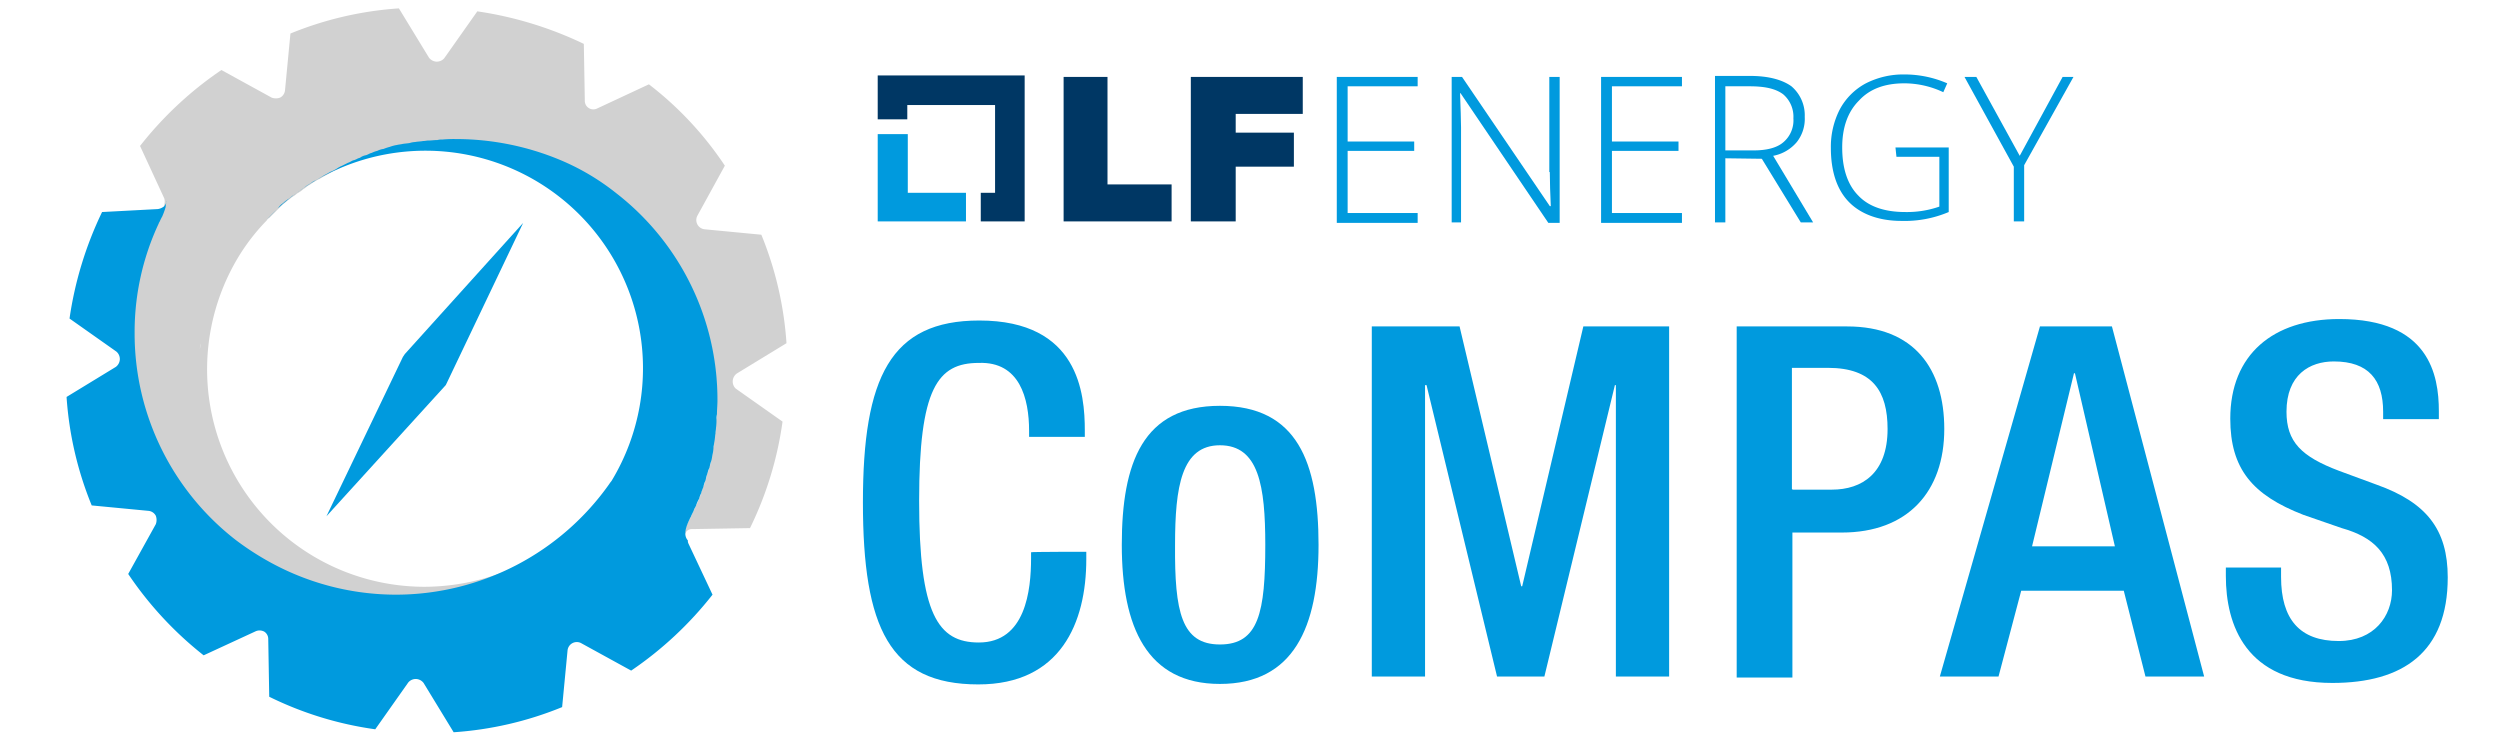
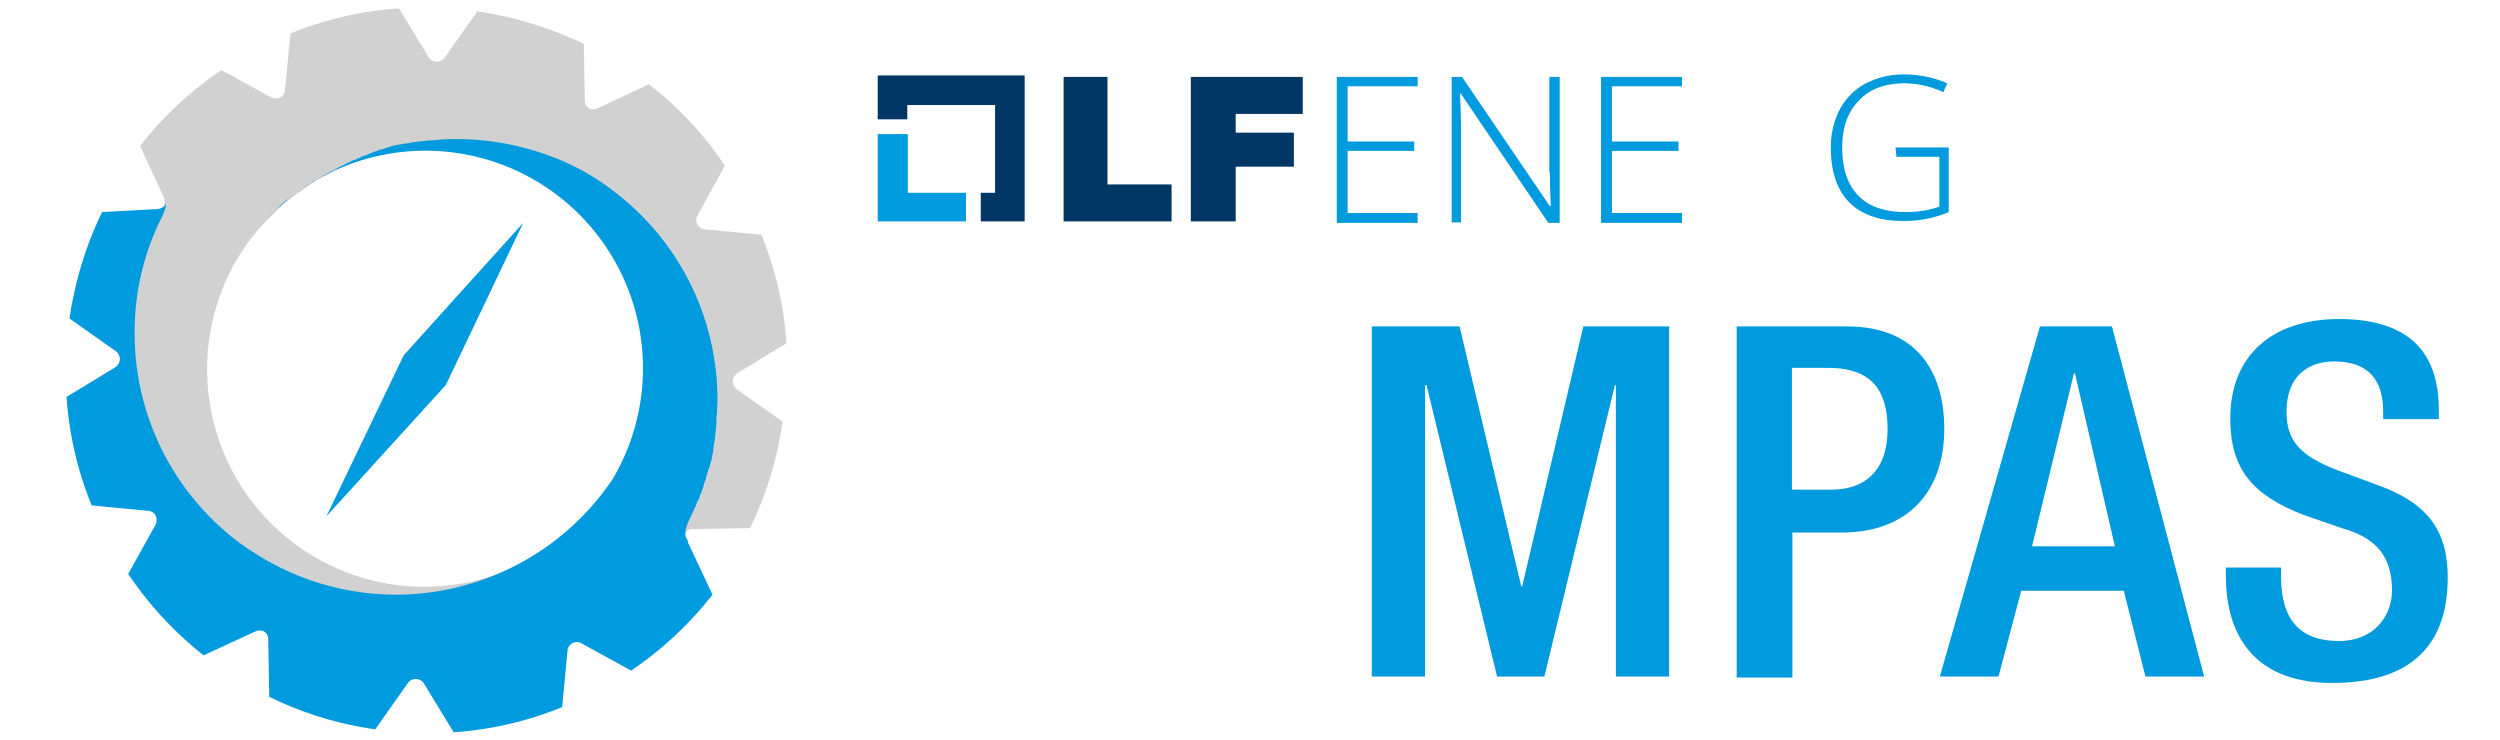
<svg xmlns="http://www.w3.org/2000/svg" id="Layer_1" data-name="Layer 1" viewBox="0 0 507 150">
  <defs>
    <style>.cls-1{fill:#009ade;}.cls-2{fill:none;}.cls-3{fill:#003764;}.cls-4{fill:#d1d1d1;}</style>
  </defs>
-   <path class="cls-1" d="M220.3,111.9v1.5c0,12.9-5.2,25.4-21.9,25.4-18,0-23.4-11.5-23.4-36.9S180.6,65,198.6,65C218.8,65,220,79.9,220,87.3v1.3H208.7V87.4c0-6.6-1.9-14.1-10.2-13.8-8.4,0-12.1,5.2-12.1,28,0,22.9,3.8,28.7,12.1,28.7,9.5,0,10.6-10.6,10.6-17.1V112C209,111.9,220.3,111.9,220.3,111.9Z" />
-   <path class="cls-1" d="M247.4,82.3c15.7,0,20,11.5,20,28.2s-5.1,28.2-20,28.2c-14.8,0-19.9-11.5-19.9-28.2S231.8,82.3,247.4,82.3Zm0,48.4c7.9,0,9.2-6.6,9.2-20.2,0-11.9-1.3-20.2-9.2-20.2-7.8,0-9.1,8.4-9.1,20.2C238.2,124.1,239.6,130.7,247.4,130.7Z" />
  <path class="cls-1" d="M278.3,66.2H296l12.5,52.7h.2l12.4-52.7h17.4v71h-10.8V78.1h-.2l-14.3,59.1h-9.6l-14.3-59.1H289v59.1H278.2v-71Z" />
  <path class="cls-1" d="M352.1,66.2h22.5c13.6,0,19.7,8.6,19.7,20.8,0,12.7-7.4,21-20.8,21h-10v29.4H352.2V66.2Zm11.4,33.1h8c6.1,0,11.3-3.3,11.3-12.3,0-7.6-3-12.4-12.1-12.4h-7.3V99.2h.1Z" />
  <path class="cls-1" d="M413.7,66.2h14.6l18.7,71H435.1l-4.4-17.4H409.9l-4.6,17.4H393.4Zm15.2,44.6-8.1-35.1h-.2l-8.5,35.1Z" />
  <path class="cls-1" d="M462.6,115.2V117c0,8.6,3.8,13,11.7,13,7.2,0,10.8-5.1,10.8-10.3,0-7.4-3.8-10.8-10.2-12.6l-7.8-2.7c-10.3-4-14.8-9.3-14.8-19.5,0-13,8.7-20.2,22.1-20.2,18.2,0,20.2,11.3,20.2,18.7V85H483.3V83.5c0-6.4-2.9-10.2-10-10.2-4.9,0-9.6,2.7-9.6,10.2,0,6.1,3,9.1,10.7,12l7.6,2.8c10.1,3.6,14.4,9.1,14.4,18.8,0,15.2-9.1,21.4-23.4,21.4-17.6,0-21.6-11.8-21.6-21.7v-1.7h11.2v.1Z" />
  <path class="cls-2" d="M363.7,23.9a5.685,5.685,0,0,0-2.1-4.9c-1.3-1.1-3.6-1.6-6.8-1.6h-4.9v13h5.8c2.5,0,4.5-.5,5.9-1.7A5.889,5.889,0,0,0,363.7,23.9Z" />
  <polygon class="cls-1" points="184.1 27.2 178 27.2 178 44.9 195.9 44.9 195.9 39.1 184.1 39.1 184.1 27.2" />
  <polygon class="cls-3" points="178 24.2 184 24.2 184 21.3 201.8 21.3 201.8 39.1 198.9 39.1 198.9 44.9 207.8 44.9 207.8 15.3 178 15.3 178 24.2" />
  <polygon class="cls-3" points="224.6 15.6 215.7 15.6 215.7 44.9 237.6 44.9 237.6 37.4 224.6 37.4 224.6 15.6" />
  <polygon class="cls-3" points="241.5 44.9 250.6 44.9 250.6 33.8 262.4 33.8 262.4 26.9 250.6 26.9 250.6 23.1 264.2 23.1 264.2 15.6 241.5 15.6 241.5 44.9" />
  <polygon class="cls-1" points="271.1 45.2 287.5 45.2 287.5 43.2 273.3 43.2 273.3 30.6 286.8 30.6 286.8 28.7 273.3 28.7 273.3 17.5 287.5 17.5 287.5 15.6 271.1 15.6 271.1 45.2" />
  <path class="cls-1" d="M314.3,34.9c0,2.2.1,4.5.2,6.9h-.2L296.5,15.6h-2.1V45.1h1.9V25.9c0-1.6-.1-3.9-.2-7h.1L314,45.2h2.3V15.6h-2.1V34.9Z" />
  <polygon class="cls-1" points="324.7 45.2 341.1 45.2 341.1 43.2 326.9 43.2 326.9 30.6 340.4 30.6 340.4 28.7 326.9 28.7 326.9 17.5 341.1 17.5 341.1 15.6 324.7 15.6 324.7 45.2" />
-   <path class="cls-1" d="M364.4,28.8a7.604,7.604,0,0,0,1.6-5.1,7.705,7.705,0,0,0-2.7-6.2c-1.8-1.3-4.6-2.1-8.3-2.1h-7.2V45.1h2.1v-13l7.4.1,7.9,12.9h2.5l-8.1-13.5A8.251,8.251,0,0,0,364.4,28.8Zm-8.7,1.7h-5.8v-13h4.9c3.2,0,5.3.5,6.8,1.6a5.958,5.958,0,0,1,2.1,4.9,5.81,5.81,0,0,1-2.1,4.9C360.3,30,358.2,30.5,355.7,30.5Z" />
  <path class="cls-1" d="M384.6,31.8h8.7V41.9a19.962,19.962,0,0,1-6.9,1.1c-4.2,0-7.4-1.1-9.5-3.3-2.2-2.2-3.3-5.5-3.3-9.8,0-4,1.1-7.2,3.4-9.5,2.2-2.4,5.3-3.5,9.2-3.5a18.574,18.574,0,0,1,7.9,1.8l.8-1.8a21.657,21.657,0,0,0-8.6-1.8,16.734,16.734,0,0,0-7.9,1.8,12.889,12.889,0,0,0-5.3,5.3,16.608,16.608,0,0,0-1.8,7.8c0,4.7,1.2,8.4,3.6,10.9s6.1,3.9,10.7,3.9a22.843,22.843,0,0,0,9.6-1.8V29.9H384.4Z" />
-   <polygon class="cls-1" points="418.3 15.6 409.6 31.6 400.8 15.6 398.4 15.6 408.4 33.8 408.4 44.9 410.5 44.9 410.5 33.5 420.5 15.6 418.3 15.6" />
  <path class="cls-2" d="M74,31.6c.5-.1.8-.4,1.3-.5A11.215,11.215,0,0,0,74,31.6Z" />
  <path class="cls-2" d="M87,28.6a10.869,10.869,0,0,1,1.8-.1A3.673,3.673,0,0,0,87,28.6Z" />
  <path class="cls-2" d="M123.5,98.5c.1-.2.4-.5.5-.7A44.109,44.109,0,0,0,54,44.9a45.77,45.77,0,0,0-5.5,7A44.104,44.104,0,0,0,102,116.2,54.206,54.206,0,0,0,123.5,98.5Zm-33-20.6-.1.2L66.2,104.7,81.6,72.4l.4-.6,24.2-26.6Z" />
  <path class="cls-2" d="M40.7,69.6c-.1.4-.1.7-.2,1.1A3.087,3.087,0,0,0,40.7,69.6Z" />
  <polygon class="cls-1" points="81.7 72.4 66.2 104.7 90.4 78.1 90.5 77.9 106.1 45.2 82.1 71.8 81.7 72.4" />
  <path class="cls-4" d="M149.5,75.7l10-6.1a70.462,70.462,0,0,0-5.1-22l-11.5-1.1a1.884,1.884,0,0,1-1.5-2.7L147,33.6a68.913,68.913,0,0,0-15.4-16.5L121.1,22a1.728,1.728,0,0,1-2.5-1.6l-.2-11.5A75.029,75.029,0,0,0,96.8,2.3l-6.7,9.5a1.99,1.99,0,0,1-1.6.7,2.04,2.04,0,0,1-1.5-.8l-6.1-10a70.462,70.462,0,0,0-22,5.1L57.8,18.3a1.882,1.882,0,0,1-1,1.5,2.483,2.483,0,0,1-1.7,0l-10.2-5.6A73.174,73.174,0,0,0,28.4,29.6l4.9,10.6a2.202,2.202,0,0,1,.1.8,8.917,8.917,0,0,1-.2,1.1v.1c0,.1-.1.2-.1.4h0a16.591,16.591,0,0,1-.6,1.6,9.292,9.292,0,0,1-.5,1h0c-.1.1-.1.2-.2.4a51.542,51.542,0,0,0-4.9,22.2,52.984,52.984,0,0,0,20.5,42,43.222,43.222,0,0,0,7.3,4.7,53.645,53.645,0,0,0,25.3,6.4,51.099,51.099,0,0,0,22.1-4.9,45.023,45.023,0,0,1-16,3A44.095,44.095,0,0,1,48.6,51.7a41.377,41.377,0,0,1,5.5-7,1.104,1.104,0,0,1,.5-.5l1-1,.8-.8,1-1a7.005,7.005,0,0,0,1-.8c.4-.2.7-.6,1.1-.8s.6-.5,1-.7a7.634,7.634,0,0,0,1.1-.8c.4-.2.6-.5,1-.7s.7-.5,1.1-.7a5.972,5.972,0,0,1,1.1-.6,12.748,12.748,0,0,1,1.2-.7c.4-.2.7-.4,1.1-.6a6.72,6.72,0,0,1,1.2-.6c.4-.2.7-.4,1.1-.6l1.2-.6c.4-.1.7-.4,1.1-.5a6.943,6.943,0,0,1,1.3-.5c.4-.1.7-.4,1.1-.5.5-.1.8-.4,1.3-.5a4.874,4.874,0,0,0,1.1-.4,3.992,3.992,0,0,0,1.3-.4A8.398,8.398,0,0,0,79,30a8.331,8.331,0,0,0,1.5-.4,4.253,4.253,0,0,1,1.1-.2,7.719,7.719,0,0,1,1.5-.2c.4-.1.7-.1,1.1-.2.5-.1,1.1-.1,1.6-.2.4,0,.7-.1,1.1-.1a10.869,10.869,0,0,1,1.8-.1,3.402,3.402,0,0,0,1-.1c1,0,1.8-.1,2.8-.1a56.065,56.065,0,0,1,20.9,4.2,55.287,55.287,0,0,1,11.5,6.8,52.984,52.984,0,0,1,20.5,42,26.202,26.202,0,0,1-.1,2.8,3.402,3.402,0,0,1-.1,1c0,.6-.1,1.2-.1,1.8,0,.4-.1.7-.1,1.1-.1.5-.1,1.1-.2,1.6a4.253,4.253,0,0,1-.2,1.1c-.1.5-.1,1.1-.2,1.6-.1.4-.1.7-.2,1.1a8.333,8.333,0,0,1-.4,1.5,4.876,4.876,0,0,1-.4,1.1,8.333,8.333,0,0,1-.4,1.5,4.876,4.876,0,0,1-.4,1.1c-.1.5-.4,1-.5,1.5a4.876,4.876,0,0,1-.4,1.1,8.095,8.095,0,0,1-.6,1.3c-.1.4-.4.7-.5,1.1-.2.5-.4.8-.6,1.3,0,.1-.1.1-.1.2s-.1.1-.1.2a7.752,7.752,0,0,0-1.1,3.9,1.803,1.803,0,0,1,.2-1,.098.098,0,0,1,.1-.1c.1-.1.1-.2.2-.4a1.457,1.457,0,0,1,1.2-.5l11.7-.2a71.179,71.179,0,0,0,6.6-21.6l-9.5-6.7A1.991,1.991,0,0,1,149.5,75.7Zm-109-4.9c.1-.4.1-.7.2-1.1A4.252,4.252,0,0,1,40.5,70.8Z" />
  <path class="cls-1" d="M139.9,105.2a.349.349,0,0,1,.1-.2c0-.1.1-.1.1-.2.2-.5.4-.8.6-1.3.1-.4.4-.7.5-1.1a8.095,8.095,0,0,1,.6-1.3,4.875,4.875,0,0,1,.4-1.1c.1-.5.4-1,.5-1.5a4.875,4.875,0,0,1,.4-1.1,8.333,8.333,0,0,1,.4-1.5,4.876,4.876,0,0,1,.4-1.1,8.333,8.333,0,0,1,.4-1.5c.1-.4.1-.7.2-1.1a7.771,7.771,0,0,0,.2-1.6c.1-.4.1-.7.2-1.1.1-.5.1-1.1.2-1.6,0-.4.1-.7.1-1.1a10.868,10.868,0,0,0,.1-1.8,3.402,3.402,0,0,1,.1-1c0-1,.1-1.8.1-2.8a52.984,52.984,0,0,0-20.5-42,47.747,47.747,0,0,0-11.5-6.8,55.035,55.035,0,0,0-21-4.2,26.202,26.202,0,0,0-2.8.1,3.402,3.402,0,0,0-1,.1c-.6,0-1.2.1-1.8.1-.4,0-.7.1-1.1.1-.5.1-1.1.1-1.6.2a4.253,4.253,0,0,0-1.1.2c-.5.1-1,.1-1.5.2-.4.1-.7.1-1.1.2a8.331,8.331,0,0,0-1.5.4,8.398,8.398,0,0,0-1.2.4,3.992,3.992,0,0,0-1.3.4,4.875,4.875,0,0,0-1.1.4c-.5.1-.8.4-1.3.5a2.7,2.7,0,0,0-1.1.5c-.5.1-.8.4-1.3.5-.4.1-.7.4-1.1.5l-1.2.6a5.973,5.973,0,0,0-1.1.6,6.72,6.72,0,0,1-1.2.6c-.4.2-.7.4-1.1.6s-.8.5-1.2.7a5.974,5.974,0,0,1-1.1.6c-.4.2-.7.5-1.1.7a8.648,8.648,0,0,0-1,.7,7.632,7.632,0,0,0-1.1.8c-.4.2-.6.5-1,.7s-.7.6-1.1.8a7.007,7.007,0,0,0-1,.8,3.178,3.178,0,0,0-1,1l-.8.8-1,1-.5.5a44.119,44.119,0,0,1,70,52.9c-.1.2-.4.5-.5.7a53.044,53.044,0,0,1-43.2,22.5,53.082,53.082,0,0,1-25.3-6.4,56.6,56.6,0,0,1-7.3-4.7,52.984,52.984,0,0,1-20.5-42,51.869,51.869,0,0,1,4.9-22.2c0-.1.1-.2.2-.4h0a9.294,9.294,0,0,1,.5-1,16.593,16.593,0,0,0,.6-1.6h0c0-.1.1-.2.1-.4v-.1c.1-.5.1-.8.2-1.1a1.823,1.823,0,0,1-.5,1.1.098.098,0,0,1-.1.1,2.567,2.567,0,0,1-1.2.5L20.7,43a74.09,74.09,0,0,0-6.6,21.6l9.5,6.7a1.99,1.99,0,0,1,.7,1.6,2.04,2.04,0,0,1-.8,1.5l-10,6.1a70.462,70.462,0,0,0,5.1,22l11.5,1.1a1.882,1.882,0,0,1,1.5,1,2.483,2.483,0,0,1,0,1.7L26,116.4a72.573,72.573,0,0,0,15.3,16.5L51.9,128a2.007,2.007,0,0,1,1.7.1,1.763,1.763,0,0,1,.8,1.5l.2,11.7a70.581,70.581,0,0,0,21.5,6.6l6.7-9.5a1.99,1.99,0,0,1,1.6-.7,2.04,2.04,0,0,1,1.5.8l6.1,10a70.462,70.462,0,0,0,22-5.1l1.1-11.5a1.884,1.884,0,0,1,2.7-1.5l10.2,5.6a73.175,73.175,0,0,0,16.5-15.4l-4.9-10.4a1.268,1.268,0,0,1-.1-.6h0C138.8,108.8,138.7,107.6,139.9,105.2Z" />
</svg>